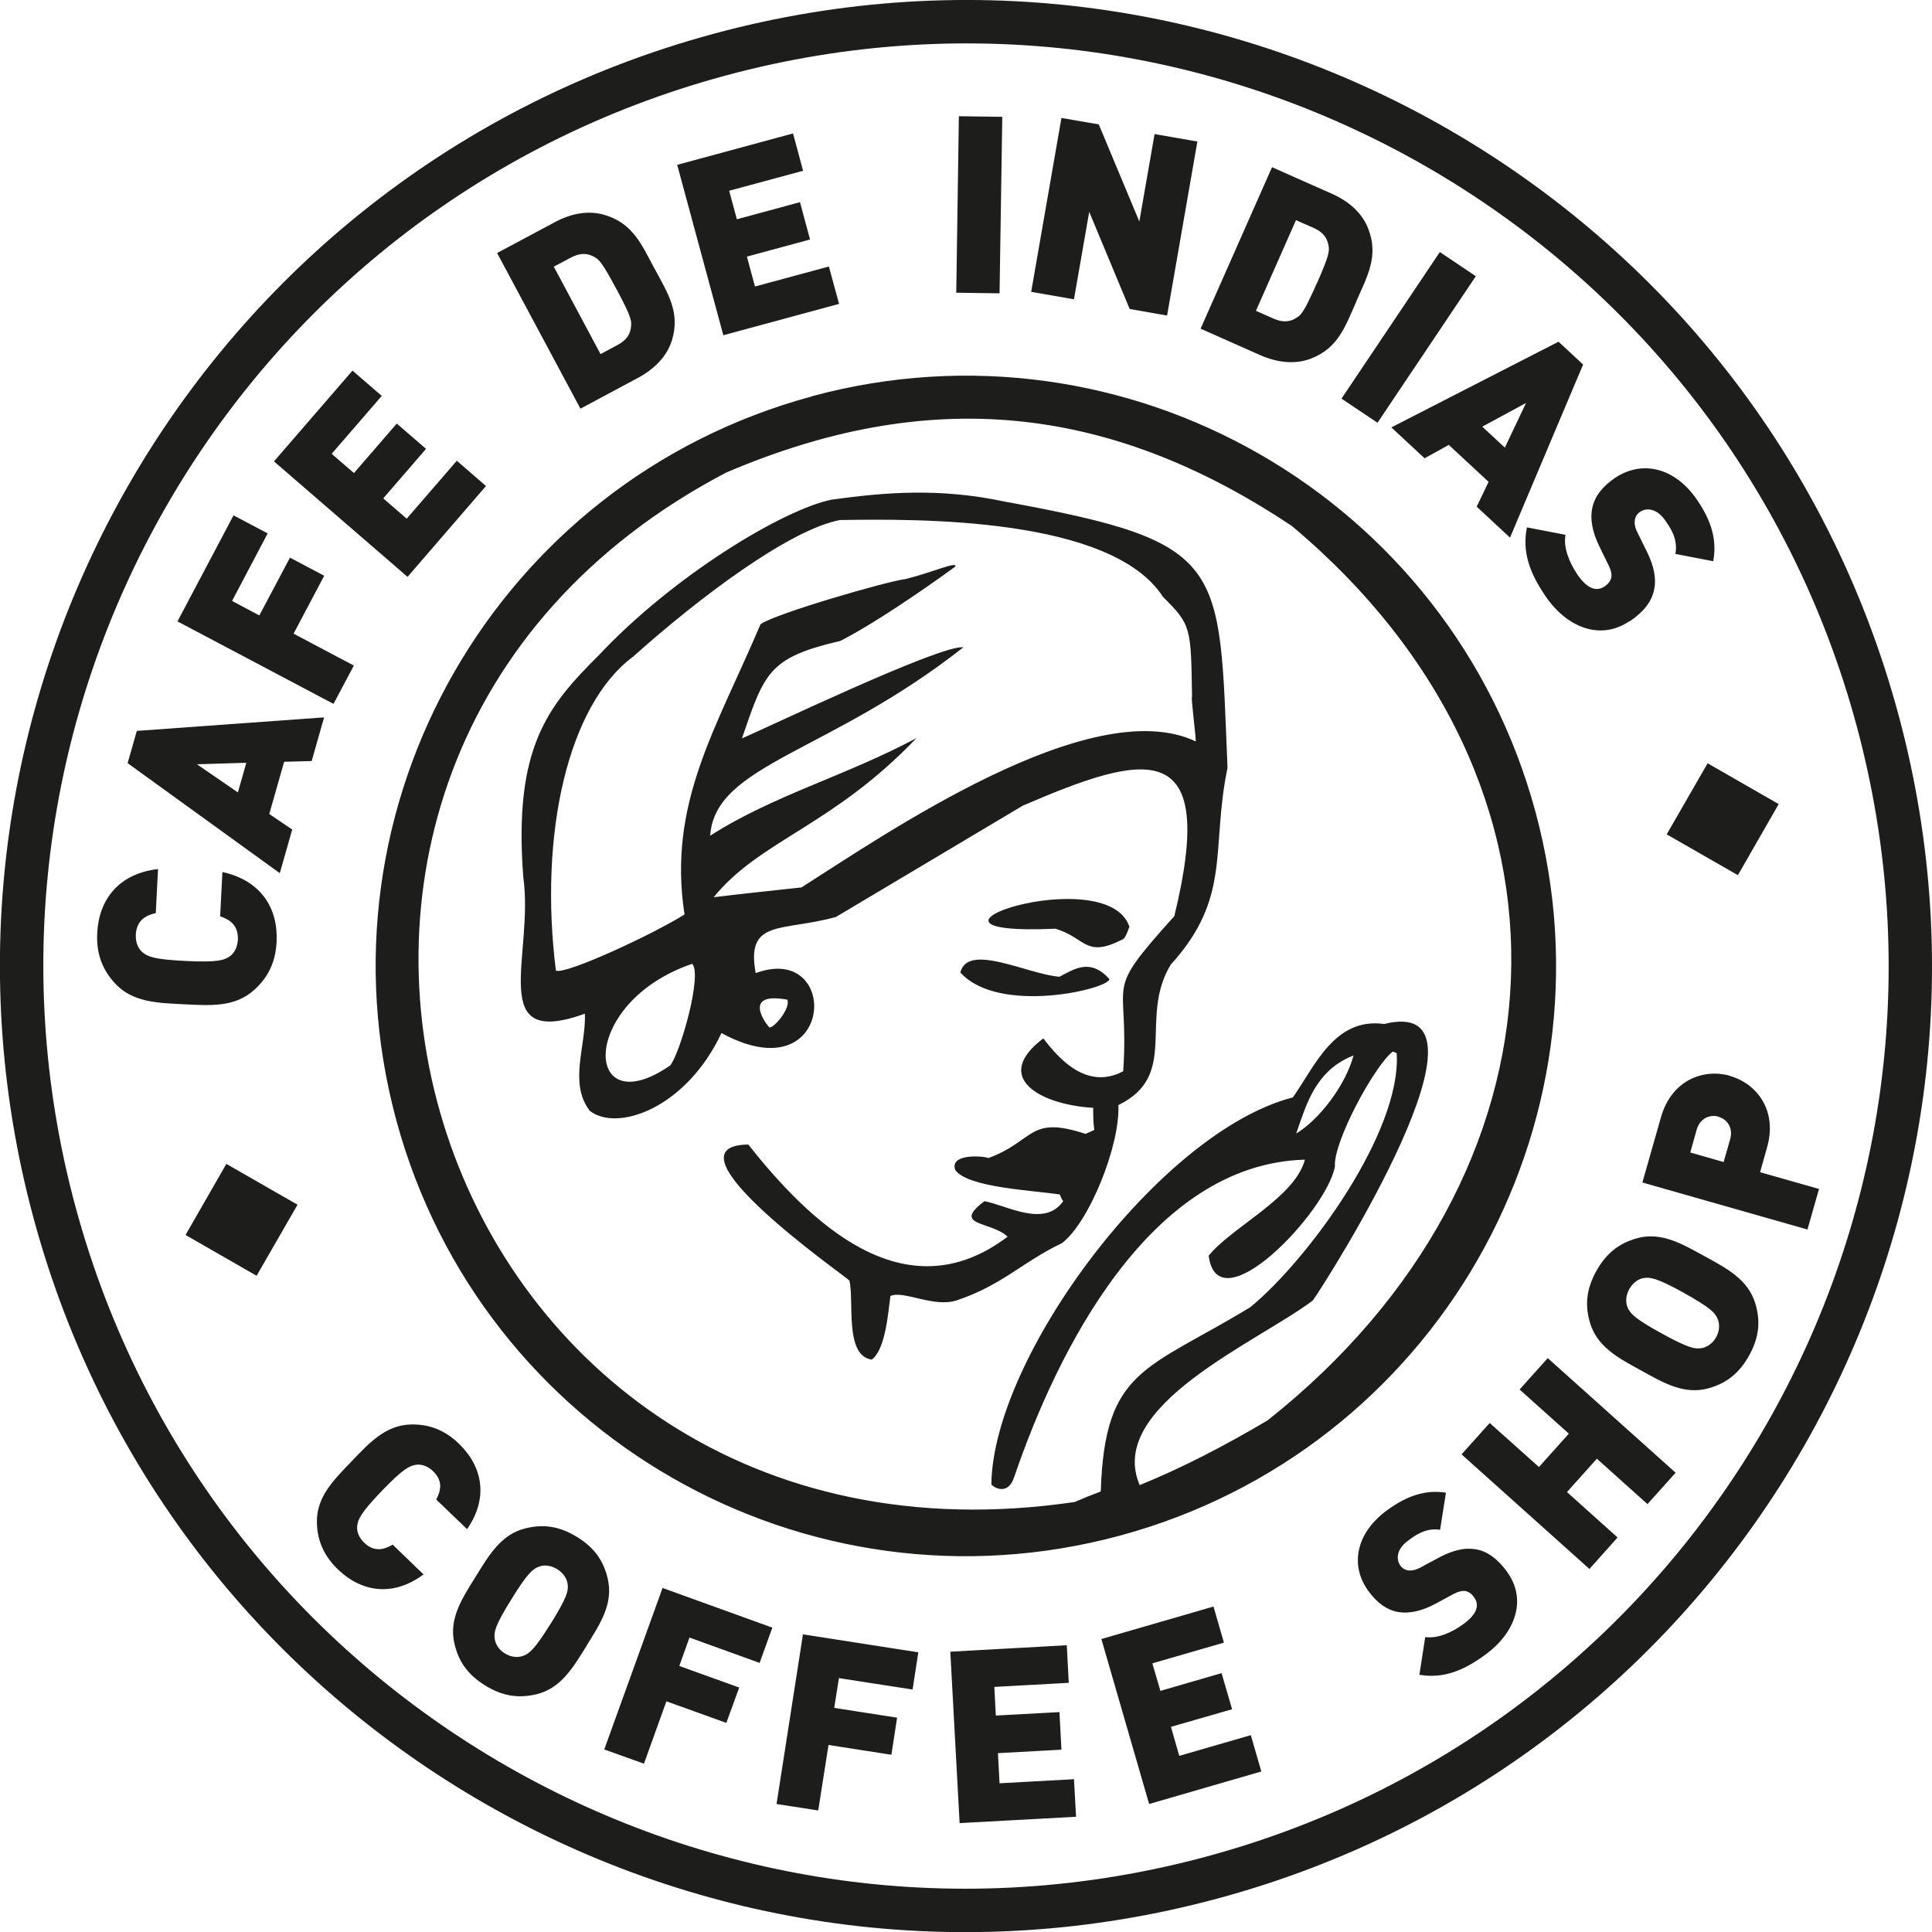
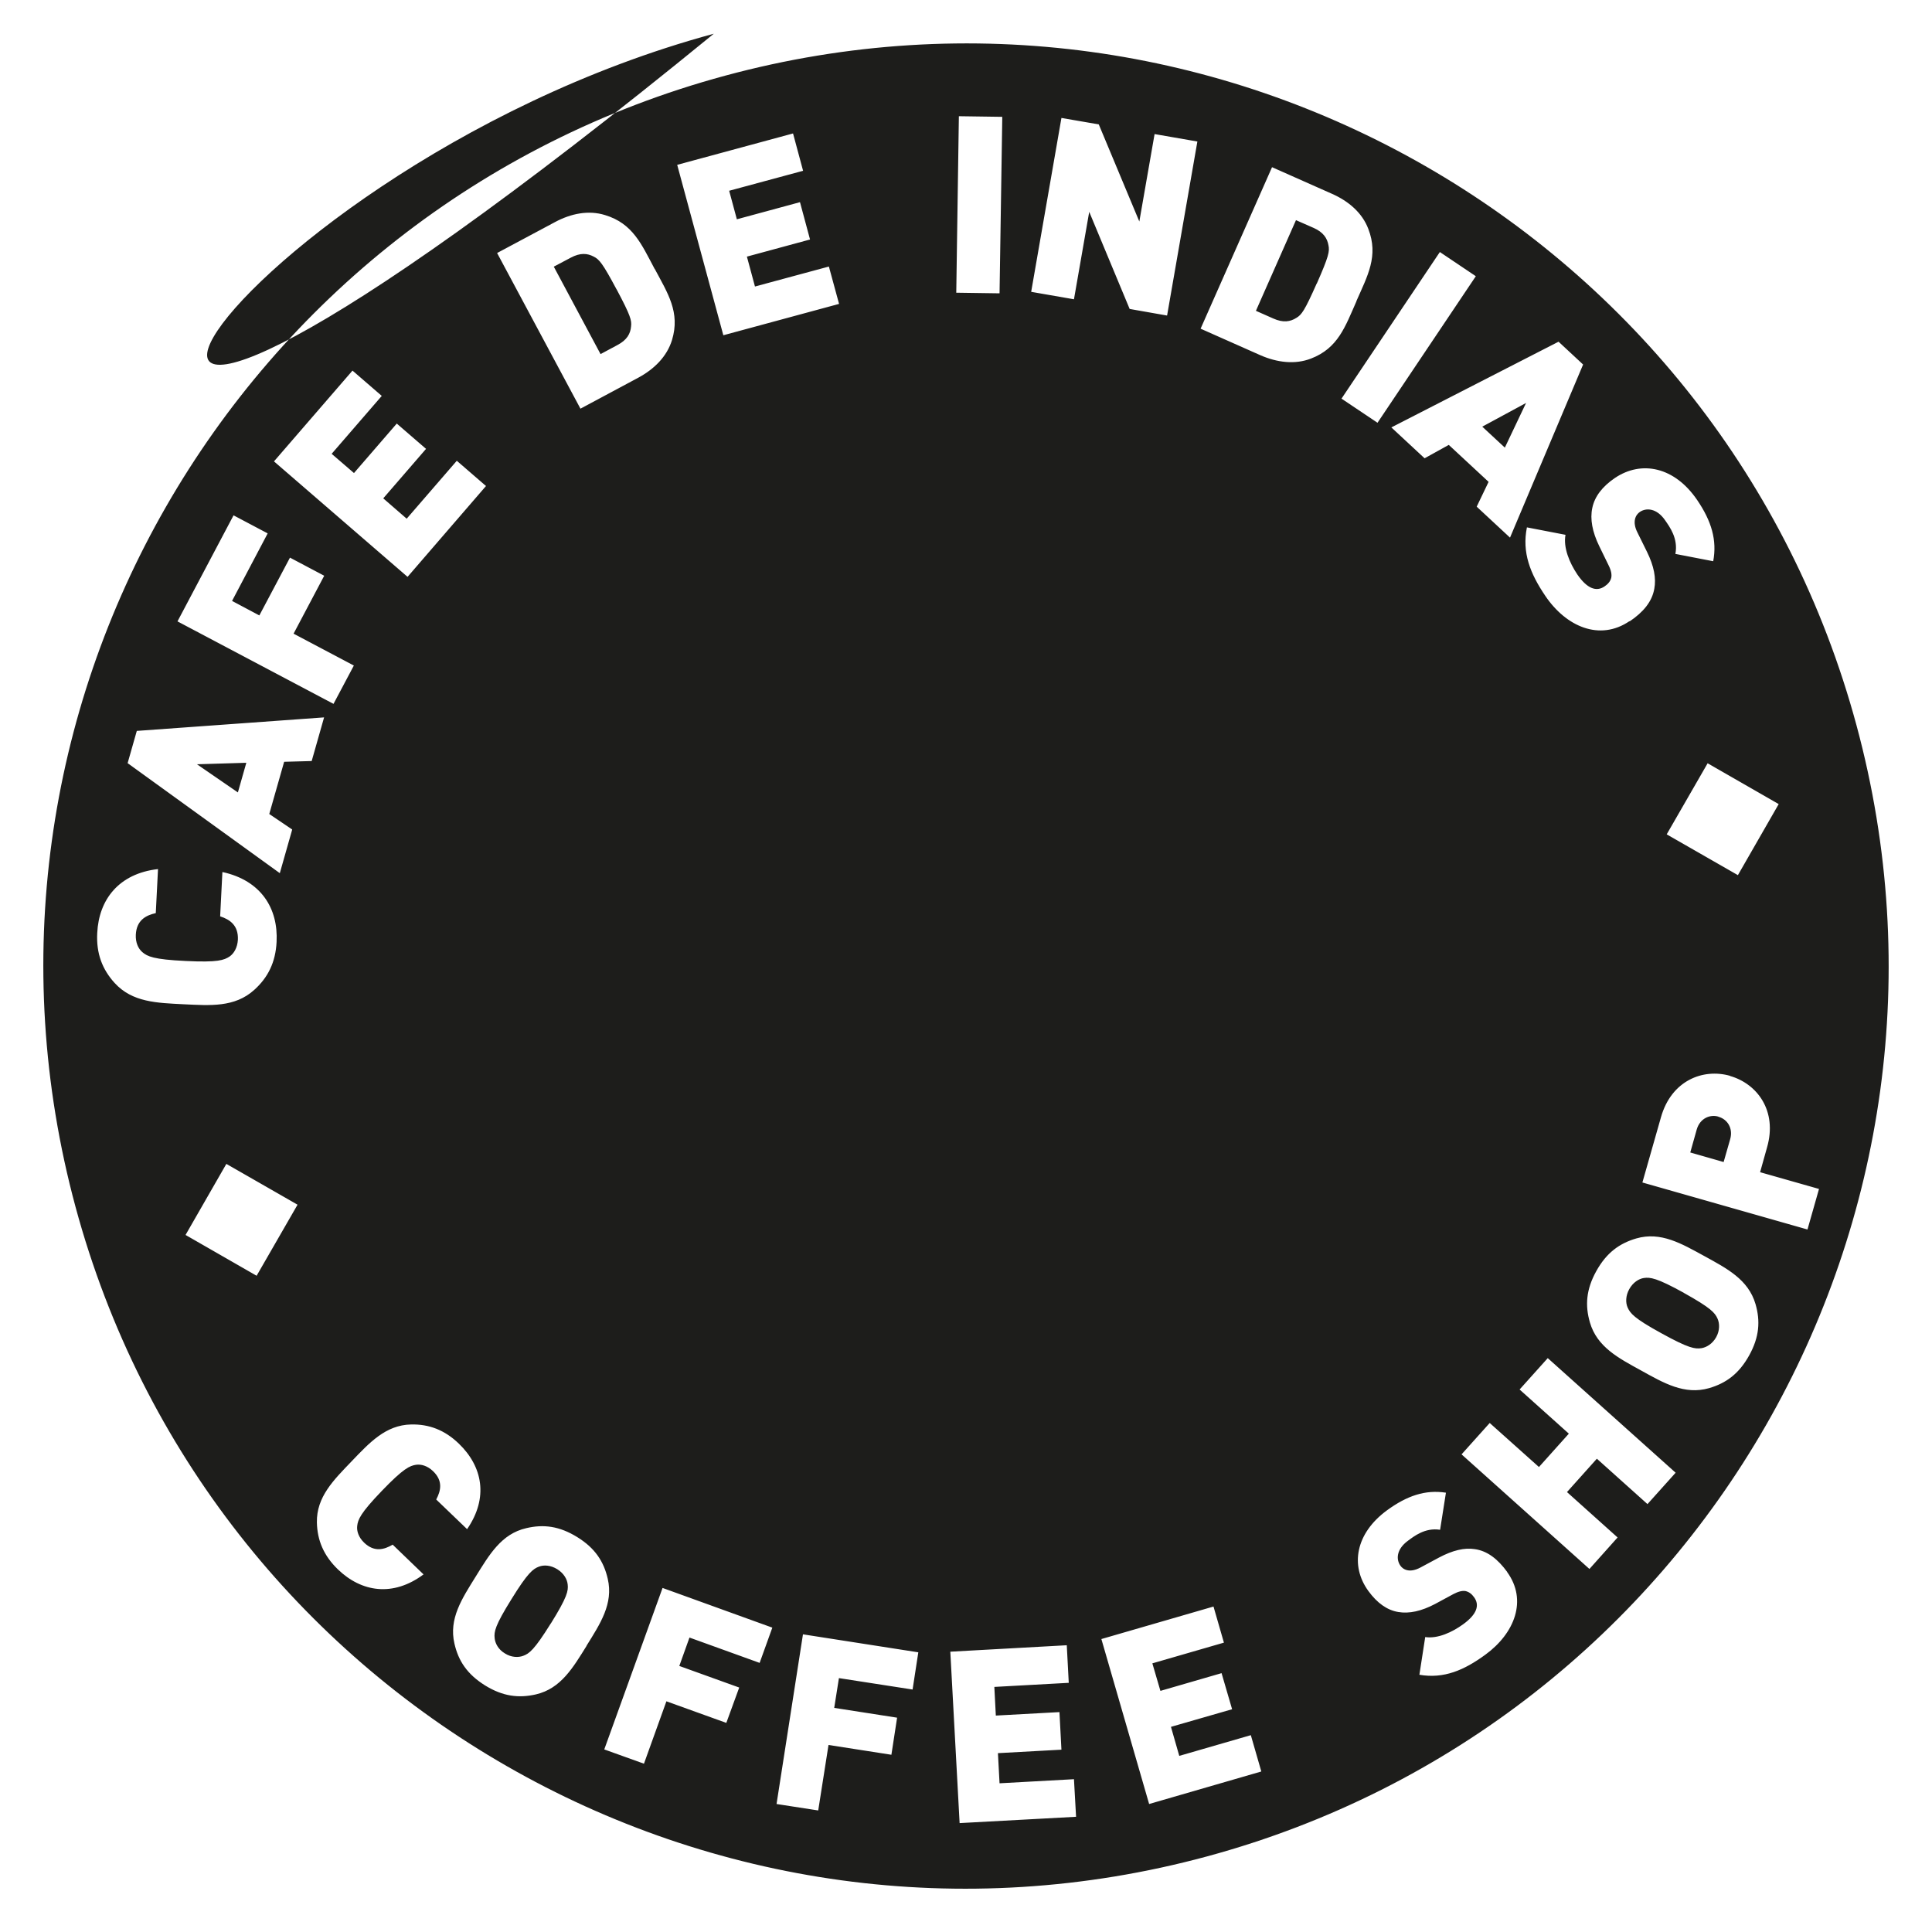
<svg xmlns="http://www.w3.org/2000/svg" id="Capa_2" data-name="Capa 2" viewBox="0 0 155.77 155.77">
  <defs>
    <style>
      .cls-1 {
        fill: #1d1d1b;
      }
    </style>
  </defs>
  <g id="Capa_1-2" data-name="Capa 1">
-     <path class="cls-1" d="M57.55,2.72c41.51-11.23,84.27,13.32,95.5,54.84,11.23,41.51-13.32,84.27-54.84,95.5-41.51,11.23-84.27-13.32-95.5-54.83C-8.51,56.71,16.04,13.95,57.55,2.72ZM58.47,6.1C18.81,16.82-4.63,57.65,6.09,97.31c10.72,39.65,51.56,63.1,91.21,52.37s63.1-51.56,52.38-91.21C138.96,18.82,98.12-4.63,58.47,6.1ZM134.38,67.27l3.3-5.73,5.73,3.29-3.29,5.73-5.74-3.29ZM65.46,31.96c-25.37,6.86-40.37,32.99-33.51,58.35,6.86,25.36,32.99,40.36,58.35,33.5,25.36-6.86,40.36-32.99,33.5-58.35-6.86-25.37-32.98-40.37-58.35-33.51ZM90.5,75.74q.21-.01.56-1.02c-1.81-5.42-20.27.79-5.97.16,2.47.72,2.39,2.41,5.42.86ZM85.61,100.24c2.21-1.67,4.71-7.92,4.56-11.14,4.96-2.42,1.6-6.96,4.21-11.31,4.96-5.45,3.22-9.3,4.59-15.88-.69-16.61.06-18.17-17.92-21.46-5.35-1.14-9.75-.75-14.03-.16-3.91.82-12.7,6.1-18.76,12.56-4.09,4.07-6.87,7.42-6.07,17.85.89,6.34-3.04,13.92,4.97,11.03.09,2.66-1.32,5.58.39,7.83,2.21,1.73,7.76-.19,10.62-6.27,9.18,5.01,9.67-7.4,2.76-4.83-.82-4.4,2.14-3.32,6.47-4.53,4.99-2.97,10.03-5.97,15.06-8.97,9.96-4.3,15.78-5.68,12.22,8.91-5.9,6.54-3.59,4.71-4.12,12.5-2.95,1.57-5.23-1.06-6.44-2.65-4.23,3.2-.15,5.36,4.02,5.6,0,.59,0,1.18.09,1.78-.27.13-.49.23-.71.32-4.62-1.52-4.07.57-7.83,1.95-.44-.19-3.2-.37-2.66.98,1.06,1.41,6.17,1.61,8.43,1.96.06.18.12.35.26.54-1.52,2.18-4.66.28-6.35,0-2.68,2.02.54,1.59,1.87,2.86-8.36,6.33-16.04-1.29-20.91-7.43-7.24.09,7.78,10.57,8.15,10.96.41,1.61-.42,6.07,1.81,6.38,1.12-.85,1.32-3.81,1.5-5.13,1.12-.48,3.51,1,5.42.33,3.64-1.24,5.21-3.06,8.41-4.59ZM77.43,78.41c3.12,3.45,11.99,1.32,12.02.53-1.52-1.68-2.77-.86-4.02-.19-2.52-.17-7.41-2.79-8-.34ZM102.27,114.48c-3.6,2.13-6.97,3.87-10.38,5.26-2.76-6.4,9.56-11.55,13.96-14.89,1.26-1.77,15.83-24.79,5.75-22.29-3.99-.55-5.57,3.37-7.36,5.92-10.71,2.75-24.2,20.93-24.31,31.2.22.29,1.35.91,1.84-.59,3.42-10.04,10.9-25.25,23.44-25.59-.81,3.07-5.88,5.42-7.76,7.74.74,5.69,9.52-3.56,10.18-7.19-.15-1.97,3.2-8.15,4.66-9.26.08,0,.2.07.32.13.4,6.32-7.12,16.63-11.81,20.48-8.41,5.1-11.73,4.94-12.05,14.85-.75.28-1.43.56-2.1.85-52.23,7.7-73.44-59.23-28.1-83,16.03-6.85,30.57-5.73,45.61,4.31,24.9,20.88,22.83,52.45-1.91,72.07ZM54.04,85.9c-7.02,4.86-7.43-5.06,1.77-8.19.84.9-.98,7.21-1.77,8.19ZM62.03,82.84c-.31-.32-2.21-2.91,1.45-2.24.28.68-1.06,2.29-1.45,2.24ZM96.41,59.78c-8.44-4.02-25.2,7.59-31.79,11.77-2.39.26-4.78.51-7.08.79,3.75-4.61,9.59-5.73,16.35-12.83-5.67,3.04-11.56,4.62-16.63,7.87.37-5.75,9.58-6.65,20.41-15.19-1.82-.25-16.38,6.75-17.85,7.34,1.82-5.29,2.14-6.51,7.92-7.85,2.62-1.32,6.68-4.1,9.3-6.01.06-.41-1.62.4-3.99,1.01-1.5.17-10.65,2.83-11.73,3.65-3.61,8.49-7.5,14.47-6.13,23.4-2.39,1.52-9.53,4.86-10.37,4.53-1.38-10.99.95-21.41,6.23-25.32,5.4-4.83,12.61-10.23,16.66-11.01,6.27-.1,21.91-.26,26.06,6.2,2.27,2.25,2.25,2.43,2.34,8.04-.12-.06.37,3.62.29,3.61ZM104.51,91.39c.8-2.31,1.55-5.1,4.62-6.29-.67,2.49-2.86,5.25-4.62,6.29ZM131.38,50.08c-2.4,1.63-5.11.45-6.79-2.04-1.22-1.8-1.89-3.5-1.48-5.52l3.11.6c-.19,1.03.32,2.25.95,3.19.78,1.14,1.53,1.43,2.2.97.28-.19.47-.41.54-.7.05-.25,0-.57-.21-.99l-.76-1.56c-.56-1.15-.75-2.18-.56-3.07.19-.93.81-1.73,1.82-2.42,2.15-1.45,4.82-.9,6.64,1.78,1.15,1.69,1.61,3.23,1.29,4.93l-3.05-.59c.24-1.25-.47-2.19-.82-2.7-.69-1.01-1.55-1.03-2.05-.68-.15.1-.33.3-.39.6-.05.25-.03.6.2,1.05l.77,1.56c.57,1.16.75,2.14.59,2.98-.18,1.04-.89,1.89-1.99,2.63ZM17.94,70.31c3.11.68,4.5,2.93,4.36,5.63-.08,1.66-.71,2.89-1.8,3.87-1.58,1.43-3.57,1.26-5.7,1.16-2.14-.11-4.13-.15-5.56-1.72-.99-1.09-1.49-2.37-1.4-4.03.13-2.69,1.74-4.79,4.9-5.15l-.18,3.55c-.81.18-1.55.58-1.61,1.74-.03.64.2,1.13.53,1.41.4.34.89.59,3.49.71,2.6.13,3.1-.07,3.54-.36.35-.24.63-.71.67-1.35.05-1.16-.64-1.63-1.43-1.89l.18-3.56ZM26.13,57.84l-1,3.52-2.22.06-1.2,4.21,1.85,1.25-1,3.52-12.27-8.87.74-2.6,15.1-1.09ZM19.86,61.5l-3.98.12,3.3,2.27.68-2.39ZM21.59,42.99l-2.88,5.46,2.2,1.17,2.47-4.66,2.76,1.46-2.47,4.67,4.86,2.57-1.64,3.09-12.58-6.65,4.52-8.55,2.76,1.46ZM39.18,39.19l-6.32,7.32-10.77-9.31,6.33-7.32,2.36,2.04-4.04,4.67,1.8,1.55,3.45-3.99,2.36,2.04-3.45,3.99,1.89,1.64,4.04-4.67,2.36,2.04ZM52.79,21.68c1.05,1.97,2.07,3.5,1.39,5.74-.41,1.33-1.43,2.34-2.73,3.04l-4.65,2.49-6.72-12.55,4.66-2.49c1.3-.7,2.72-.98,4.04-.57,2.25.68,2.95,2.37,4,4.34ZM49.71,23.33c-1.13-2.12-1.4-2.42-1.84-2.64-.51-.27-1.08-.33-1.86.09l-1.36.72,3.77,7.05,1.36-.73c.78-.41,1.05-.92,1.1-1.5.06-.48-.03-.86-1.17-3ZM67.66,24.5l-9.34,2.53-3.72-13.74,9.34-2.53.81,3.01-5.96,1.61.62,2.3,5.09-1.38.81,3.01-5.09,1.38.65,2.41,5.96-1.61.82,3.01ZM80.6,23.65l-3.5-.05.21-14.23,3.5.05-.22,14.23ZM94.09,25.44l-3.01-.53-3.26-7.83-1.23,7.05-3.45-.6,2.44-14.02,3.01.52,3.27,7.83,1.23-7.05,3.45.6-2.44,14.02ZM109.37,24.28c-.91,2.05-1.48,3.79-3.67,4.63-1.29.5-2.73.32-4.08-.27l-4.82-2.14,5.76-13.02,4.82,2.14c1.36.6,2.45,1.54,2.94,2.83.85,2.19-.06,3.78-.96,5.83ZM106.17,22.86c.97-2.2,1.04-2.6.94-3.08-.1-.57-.41-1.06-1.21-1.41l-1.41-.62-3.23,7.31,1.4.62c.8.36,1.37.26,1.86-.05.42-.25.66-.56,1.64-2.77ZM111.07,34.09l-2.91-1.95,7.93-11.82,2.9,1.95-7.93,11.82ZM121.74,43.34l-2.68-2.49.96-2-3.21-2.98-1.95,1.08-2.68-2.49,13.48-6.91,1.98,1.84-5.89,13.95ZM121.33,36.09l1.71-3.6-3.53,1.91,1.82,1.69ZM138.55,90.03c-.69-.2-1.49.14-1.75,1.04l-.52,1.85,2.69.77.53-1.85c.25-.9-.25-1.61-.95-1.8ZM139.48,86.75c2.19.62,3.84,2.81,2.99,5.76l-.56,2,4.75,1.35-.93,3.27-13.31-3.79,1.5-5.27c.84-2.95,3.38-3.95,5.57-3.33ZM34.16,126.93c-2.48,1.85-5.02,1.43-6.91-.39-1.16-1.12-1.67-2.36-1.7-3.79-.04-2.06,1.35-3.42,2.79-4.92,1.44-1.5,2.75-2.94,4.81-2.98,1.43-.03,2.69.43,3.85,1.55,1.89,1.82,2.42,4.34.66,6.89l-2.49-2.39c.38-.71.56-1.51-.26-2.29-.45-.43-.96-.57-1.37-.51-.5.08-1,.28-2.75,2.1-1.75,1.82-1.93,2.32-1.99,2.83-.05.41.11.92.56,1.35.81.78,1.61.57,2.3.16l2.49,2.4ZM47.3,132.69c-1.1,1.77-2.08,3.45-4.08,3.92-1.39.32-2.67.17-4.11-.72-1.44-.9-2.15-1.97-2.47-3.37-.47-2.01.61-3.63,1.71-5.4,1.1-1.77,2.07-3.45,4.08-3.91,1.39-.33,2.67-.17,4.11.72,1.44.89,2.14,1.97,2.46,3.36.47,2.01-.61,3.63-1.71,5.4ZM44.41,130.9c1.33-2.14,1.42-2.64,1.36-3.15-.04-.42-.31-.9-.84-1.23-.53-.33-1.08-.36-1.47-.21-.48.18-.9.48-2.22,2.62-1.34,2.15-1.41,2.63-1.36,3.14.04.42.29.92.83,1.24.52.33,1.09.34,1.48.19.48-.18.88-.46,2.22-2.61ZM61.24,134.07l-5.65-2.04-.82,2.29,4.83,1.74-1.04,2.85-4.83-1.74-1.81,5.03-3.2-1.15,4.7-13.02,8.85,3.2-1.03,2.86ZM73.58,136.22l-5.94-.92-.38,2.4,5.07.79-.46,2.99-5.07-.79-.83,5.28-3.36-.52,2.13-13.68,9.3,1.45-.46,2.99ZM86.77,146.48l-9.4.51-.75-13.82,9.39-.52.16,3.03-6,.33.12,2.31,5.13-.28.16,3.03-5.12.28.13,2.43,6-.33.17,3.03ZM101.69,142.83l-9.04,2.62-3.85-13.3,9.04-2.62.84,2.91-5.77,1.67.65,2.22,4.93-1.43.85,2.91-4.93,1.42.67,2.34,5.77-1.67.84,2.91ZM121.51,126.74c1.66,2.28.61,4.95-1.75,6.67-1.71,1.25-3.34,1.96-5.32,1.62l.47-3.04c1.01.15,2.18-.39,3.07-1.04,1.09-.79,1.34-1.53.87-2.17-.19-.27-.42-.44-.7-.5-.24-.04-.56.03-.96.24l-1.48.8c-1.1.58-2.09.8-2.97.65-.91-.15-1.71-.73-2.41-1.69-1.49-2.04-1.04-4.65,1.5-6.51,1.6-1.17,3.09-1.68,4.75-1.42l-.47,2.99c-1.22-.19-2.11.53-2.6.89-.95.7-.95,1.53-.59,2.02.1.14.29.31.6.36.24.04.58,0,1.01-.23l1.49-.8c1.11-.59,2.06-.81,2.88-.68,1.02.14,1.86.8,2.62,1.84ZM135.1,118.74l-2.27,2.53-4.08-3.66-2.41,2.69,4.08,3.66-2.27,2.54-10.31-9.24,2.27-2.53,3.97,3.55,2.41-2.69-3.97-3.56,2.27-2.53,10.31,9.24ZM137.41,101.27c1.82,1,3.55,1.89,4.13,3.87.4,1.37.31,2.66-.51,4.14-.82,1.48-1.86,2.24-3.23,2.64-1.98.57-3.66-.41-5.48-1.42-1.82-1-3.55-1.89-4.13-3.87-.4-1.37-.31-2.66.51-4.14.82-1.48,1.86-2.24,3.23-2.64,1.98-.57,3.65.42,5.48,1.42ZM135.77,104.24c-2.21-1.22-2.72-1.27-3.23-1.2-.41.06-.88.36-1.18.9-.3.54-.3,1.1-.13,1.48.21.47.52.87,2.73,2.08,2.21,1.22,2.7,1.27,3.21,1.2.41-.06.9-.35,1.2-.89.3-.54.28-1.11.11-1.49-.21-.47-.51-.85-2.72-2.08ZM14.96,99.57l3.29-5.73,5.74,3.29-3.3,5.73-5.73-3.29Z" />
+     <path class="cls-1" d="M57.55,2.72C-8.51,56.71,16.04,13.95,57.55,2.72ZM58.47,6.1C18.81,16.82-4.63,57.65,6.09,97.31c10.72,39.65,51.56,63.1,91.21,52.37s63.1-51.56,52.38-91.21C138.96,18.82,98.12-4.63,58.47,6.1ZM134.38,67.27l3.3-5.73,5.73,3.29-3.29,5.73-5.74-3.29ZM65.46,31.96c-25.37,6.86-40.37,32.99-33.51,58.35,6.86,25.36,32.99,40.36,58.35,33.5,25.36-6.86,40.36-32.99,33.5-58.35-6.86-25.37-32.98-40.37-58.35-33.51ZM90.5,75.74q.21-.01.56-1.02c-1.81-5.42-20.27.79-5.97.16,2.47.72,2.39,2.41,5.42.86ZM85.61,100.24c2.21-1.67,4.71-7.92,4.56-11.14,4.96-2.42,1.6-6.96,4.21-11.31,4.96-5.45,3.22-9.3,4.59-15.88-.69-16.61.06-18.17-17.92-21.46-5.35-1.14-9.75-.75-14.03-.16-3.91.82-12.7,6.1-18.76,12.56-4.09,4.07-6.87,7.42-6.07,17.85.89,6.34-3.04,13.92,4.97,11.03.09,2.66-1.32,5.58.39,7.83,2.21,1.73,7.76-.19,10.62-6.27,9.18,5.01,9.67-7.4,2.76-4.83-.82-4.4,2.14-3.32,6.47-4.53,4.99-2.97,10.03-5.97,15.06-8.97,9.96-4.3,15.78-5.68,12.22,8.91-5.9,6.54-3.59,4.71-4.12,12.5-2.95,1.57-5.23-1.06-6.44-2.65-4.23,3.2-.15,5.36,4.02,5.6,0,.59,0,1.18.09,1.78-.27.13-.49.23-.71.32-4.62-1.52-4.07.57-7.83,1.95-.44-.19-3.2-.37-2.66.98,1.06,1.41,6.17,1.61,8.43,1.96.06.18.12.35.26.54-1.52,2.18-4.66.28-6.35,0-2.68,2.02.54,1.59,1.87,2.86-8.36,6.33-16.04-1.29-20.91-7.43-7.24.09,7.78,10.57,8.15,10.96.41,1.61-.42,6.07,1.81,6.38,1.12-.85,1.32-3.81,1.5-5.13,1.12-.48,3.51,1,5.42.33,3.64-1.24,5.21-3.06,8.41-4.59ZM77.43,78.41c3.12,3.45,11.99,1.32,12.02.53-1.52-1.68-2.77-.86-4.02-.19-2.52-.17-7.41-2.79-8-.34ZM102.27,114.48c-3.6,2.13-6.97,3.87-10.38,5.26-2.76-6.4,9.56-11.55,13.96-14.89,1.26-1.77,15.83-24.79,5.75-22.29-3.99-.55-5.57,3.37-7.36,5.92-10.71,2.75-24.2,20.93-24.31,31.2.22.29,1.35.91,1.84-.59,3.42-10.04,10.9-25.25,23.44-25.59-.81,3.07-5.88,5.42-7.76,7.74.74,5.69,9.52-3.56,10.18-7.19-.15-1.97,3.2-8.15,4.66-9.26.08,0,.2.07.32.13.4,6.32-7.12,16.63-11.81,20.48-8.41,5.1-11.73,4.94-12.05,14.85-.75.28-1.43.56-2.1.85-52.23,7.7-73.44-59.23-28.1-83,16.03-6.85,30.57-5.73,45.61,4.31,24.9,20.88,22.83,52.45-1.91,72.07ZM54.04,85.9c-7.02,4.86-7.43-5.06,1.77-8.19.84.9-.98,7.21-1.77,8.19ZM62.03,82.84c-.31-.32-2.21-2.91,1.45-2.24.28.68-1.06,2.29-1.45,2.24ZM96.41,59.78c-8.44-4.02-25.2,7.59-31.79,11.77-2.39.26-4.78.51-7.08.79,3.75-4.61,9.59-5.73,16.35-12.83-5.67,3.04-11.56,4.62-16.63,7.87.37-5.75,9.58-6.65,20.41-15.19-1.82-.25-16.38,6.75-17.85,7.34,1.82-5.29,2.14-6.51,7.92-7.85,2.62-1.32,6.68-4.1,9.3-6.01.06-.41-1.62.4-3.99,1.01-1.5.17-10.65,2.83-11.73,3.65-3.61,8.49-7.5,14.47-6.13,23.4-2.39,1.52-9.53,4.86-10.37,4.53-1.38-10.99.95-21.41,6.23-25.32,5.4-4.83,12.61-10.23,16.66-11.01,6.27-.1,21.91-.26,26.06,6.2,2.27,2.25,2.25,2.43,2.34,8.04-.12-.06.37,3.62.29,3.61ZM104.51,91.39c.8-2.31,1.55-5.1,4.62-6.29-.67,2.49-2.86,5.25-4.62,6.29ZM131.38,50.08c-2.4,1.63-5.11.45-6.79-2.04-1.22-1.8-1.89-3.5-1.48-5.52l3.11.6c-.19,1.03.32,2.25.95,3.19.78,1.14,1.53,1.43,2.2.97.28-.19.47-.41.54-.7.05-.25,0-.57-.21-.99l-.76-1.56c-.56-1.15-.75-2.18-.56-3.07.19-.93.81-1.73,1.82-2.42,2.15-1.45,4.82-.9,6.64,1.78,1.15,1.69,1.61,3.23,1.29,4.93l-3.05-.59c.24-1.25-.47-2.19-.82-2.7-.69-1.01-1.55-1.03-2.05-.68-.15.1-.33.3-.39.6-.05.25-.03.6.2,1.05l.77,1.56c.57,1.16.75,2.14.59,2.98-.18,1.04-.89,1.89-1.99,2.63ZM17.94,70.31c3.11.68,4.5,2.93,4.36,5.63-.08,1.66-.71,2.89-1.8,3.87-1.58,1.43-3.57,1.26-5.7,1.16-2.14-.11-4.13-.15-5.56-1.72-.99-1.09-1.49-2.37-1.4-4.03.13-2.69,1.74-4.79,4.9-5.15l-.18,3.55c-.81.18-1.55.58-1.61,1.74-.03.64.2,1.13.53,1.41.4.34.89.59,3.49.71,2.6.13,3.1-.07,3.54-.36.35-.24.63-.71.67-1.35.05-1.16-.64-1.63-1.43-1.89l.18-3.56ZM26.13,57.84l-1,3.52-2.22.06-1.2,4.21,1.85,1.25-1,3.52-12.27-8.87.74-2.6,15.1-1.09ZM19.86,61.5l-3.98.12,3.3,2.27.68-2.39ZM21.59,42.99l-2.88,5.46,2.2,1.17,2.47-4.66,2.76,1.46-2.47,4.67,4.86,2.57-1.64,3.09-12.58-6.65,4.52-8.55,2.76,1.46ZM39.18,39.19l-6.32,7.32-10.77-9.31,6.33-7.32,2.36,2.04-4.04,4.67,1.8,1.55,3.45-3.99,2.36,2.04-3.45,3.99,1.89,1.64,4.04-4.67,2.36,2.04ZM52.79,21.68c1.05,1.97,2.07,3.5,1.39,5.74-.41,1.33-1.43,2.34-2.73,3.04l-4.65,2.49-6.72-12.55,4.66-2.49c1.3-.7,2.72-.98,4.04-.57,2.25.68,2.95,2.37,4,4.34ZM49.71,23.33c-1.13-2.12-1.4-2.42-1.84-2.64-.51-.27-1.08-.33-1.86.09l-1.36.72,3.77,7.05,1.36-.73c.78-.41,1.05-.92,1.1-1.5.06-.48-.03-.86-1.17-3ZM67.66,24.5l-9.34,2.53-3.72-13.74,9.34-2.53.81,3.01-5.96,1.61.62,2.3,5.09-1.38.81,3.01-5.09,1.38.65,2.41,5.96-1.61.82,3.01ZM80.6,23.65l-3.5-.05.21-14.23,3.5.05-.22,14.23ZM94.09,25.44l-3.01-.53-3.26-7.83-1.23,7.05-3.45-.6,2.44-14.02,3.01.52,3.27,7.83,1.23-7.05,3.45.6-2.44,14.02ZM109.37,24.28c-.91,2.05-1.48,3.79-3.67,4.63-1.29.5-2.73.32-4.08-.27l-4.82-2.14,5.76-13.02,4.82,2.14c1.36.6,2.45,1.54,2.94,2.83.85,2.19-.06,3.78-.96,5.83ZM106.17,22.86c.97-2.2,1.04-2.6.94-3.08-.1-.57-.41-1.06-1.21-1.41l-1.41-.62-3.23,7.31,1.4.62c.8.36,1.37.26,1.86-.05.42-.25.66-.56,1.64-2.77ZM111.07,34.09l-2.91-1.95,7.93-11.82,2.9,1.95-7.93,11.82ZM121.74,43.34l-2.68-2.49.96-2-3.21-2.98-1.95,1.08-2.68-2.49,13.48-6.91,1.98,1.84-5.89,13.95ZM121.33,36.09l1.71-3.6-3.53,1.91,1.82,1.69ZM138.55,90.03c-.69-.2-1.49.14-1.75,1.04l-.52,1.85,2.69.77.53-1.85c.25-.9-.25-1.61-.95-1.8ZM139.48,86.75c2.19.62,3.84,2.81,2.99,5.76l-.56,2,4.75,1.35-.93,3.27-13.31-3.79,1.5-5.27c.84-2.95,3.38-3.95,5.57-3.33ZM34.16,126.93c-2.48,1.85-5.02,1.43-6.91-.39-1.16-1.12-1.67-2.36-1.7-3.79-.04-2.06,1.35-3.42,2.79-4.92,1.44-1.5,2.75-2.94,4.81-2.98,1.43-.03,2.69.43,3.85,1.55,1.89,1.82,2.42,4.34.66,6.89l-2.49-2.39c.38-.71.56-1.51-.26-2.29-.45-.43-.96-.57-1.37-.51-.5.08-1,.28-2.75,2.1-1.75,1.82-1.93,2.32-1.99,2.83-.05.41.11.92.56,1.35.81.78,1.61.57,2.3.16l2.49,2.4ZM47.3,132.69c-1.1,1.77-2.08,3.45-4.08,3.92-1.39.32-2.67.17-4.11-.72-1.44-.9-2.15-1.97-2.47-3.37-.47-2.01.61-3.63,1.71-5.4,1.1-1.77,2.07-3.45,4.08-3.91,1.39-.33,2.67-.17,4.11.72,1.44.89,2.14,1.97,2.46,3.36.47,2.01-.61,3.63-1.71,5.4ZM44.41,130.9c1.33-2.14,1.42-2.64,1.36-3.15-.04-.42-.31-.9-.84-1.23-.53-.33-1.08-.36-1.47-.21-.48.18-.9.48-2.22,2.62-1.34,2.15-1.41,2.63-1.36,3.14.04.42.29.92.83,1.24.52.33,1.09.34,1.48.19.48-.18.88-.46,2.22-2.61ZM61.24,134.07l-5.65-2.04-.82,2.29,4.83,1.74-1.04,2.85-4.83-1.74-1.81,5.03-3.2-1.15,4.7-13.02,8.85,3.2-1.03,2.86ZM73.58,136.22l-5.94-.92-.38,2.4,5.07.79-.46,2.99-5.07-.79-.83,5.28-3.36-.52,2.13-13.68,9.3,1.45-.46,2.99ZM86.77,146.48l-9.4.51-.75-13.82,9.39-.52.16,3.03-6,.33.12,2.31,5.13-.28.16,3.03-5.12.28.13,2.43,6-.33.17,3.03ZM101.69,142.83l-9.04,2.62-3.85-13.3,9.04-2.62.84,2.91-5.77,1.67.65,2.22,4.93-1.43.85,2.91-4.93,1.42.67,2.34,5.77-1.67.84,2.91ZM121.51,126.74c1.66,2.28.61,4.95-1.75,6.67-1.71,1.25-3.34,1.96-5.32,1.62l.47-3.04c1.01.15,2.18-.39,3.07-1.04,1.09-.79,1.34-1.53.87-2.17-.19-.27-.42-.44-.7-.5-.24-.04-.56.03-.96.24l-1.48.8c-1.1.58-2.09.8-2.97.65-.91-.15-1.71-.73-2.41-1.69-1.49-2.04-1.04-4.65,1.5-6.51,1.6-1.17,3.09-1.68,4.75-1.42l-.47,2.99c-1.22-.19-2.11.53-2.6.89-.95.7-.95,1.53-.59,2.02.1.14.29.31.6.36.24.04.58,0,1.01-.23l1.49-.8c1.11-.59,2.06-.81,2.88-.68,1.02.14,1.86.8,2.62,1.84ZM135.1,118.74l-2.27,2.53-4.08-3.66-2.41,2.69,4.08,3.66-2.27,2.54-10.31-9.24,2.27-2.53,3.97,3.55,2.41-2.69-3.97-3.56,2.27-2.53,10.31,9.24ZM137.41,101.27c1.82,1,3.55,1.89,4.13,3.87.4,1.37.31,2.66-.51,4.14-.82,1.48-1.86,2.24-3.23,2.64-1.98.57-3.66-.41-5.48-1.42-1.82-1-3.55-1.89-4.13-3.87-.4-1.37-.31-2.66.51-4.14.82-1.48,1.86-2.24,3.23-2.64,1.98-.57,3.65.42,5.48,1.42ZM135.77,104.24c-2.21-1.22-2.72-1.27-3.23-1.2-.41.06-.88.36-1.18.9-.3.54-.3,1.1-.13,1.48.21.47.52.87,2.73,2.08,2.21,1.22,2.7,1.27,3.21,1.2.41-.06.9-.35,1.2-.89.3-.54.28-1.11.11-1.49-.21-.47-.51-.85-2.72-2.08ZM14.96,99.57l3.29-5.73,5.74,3.29-3.3,5.73-5.73-3.29Z" />
  </g>
</svg>